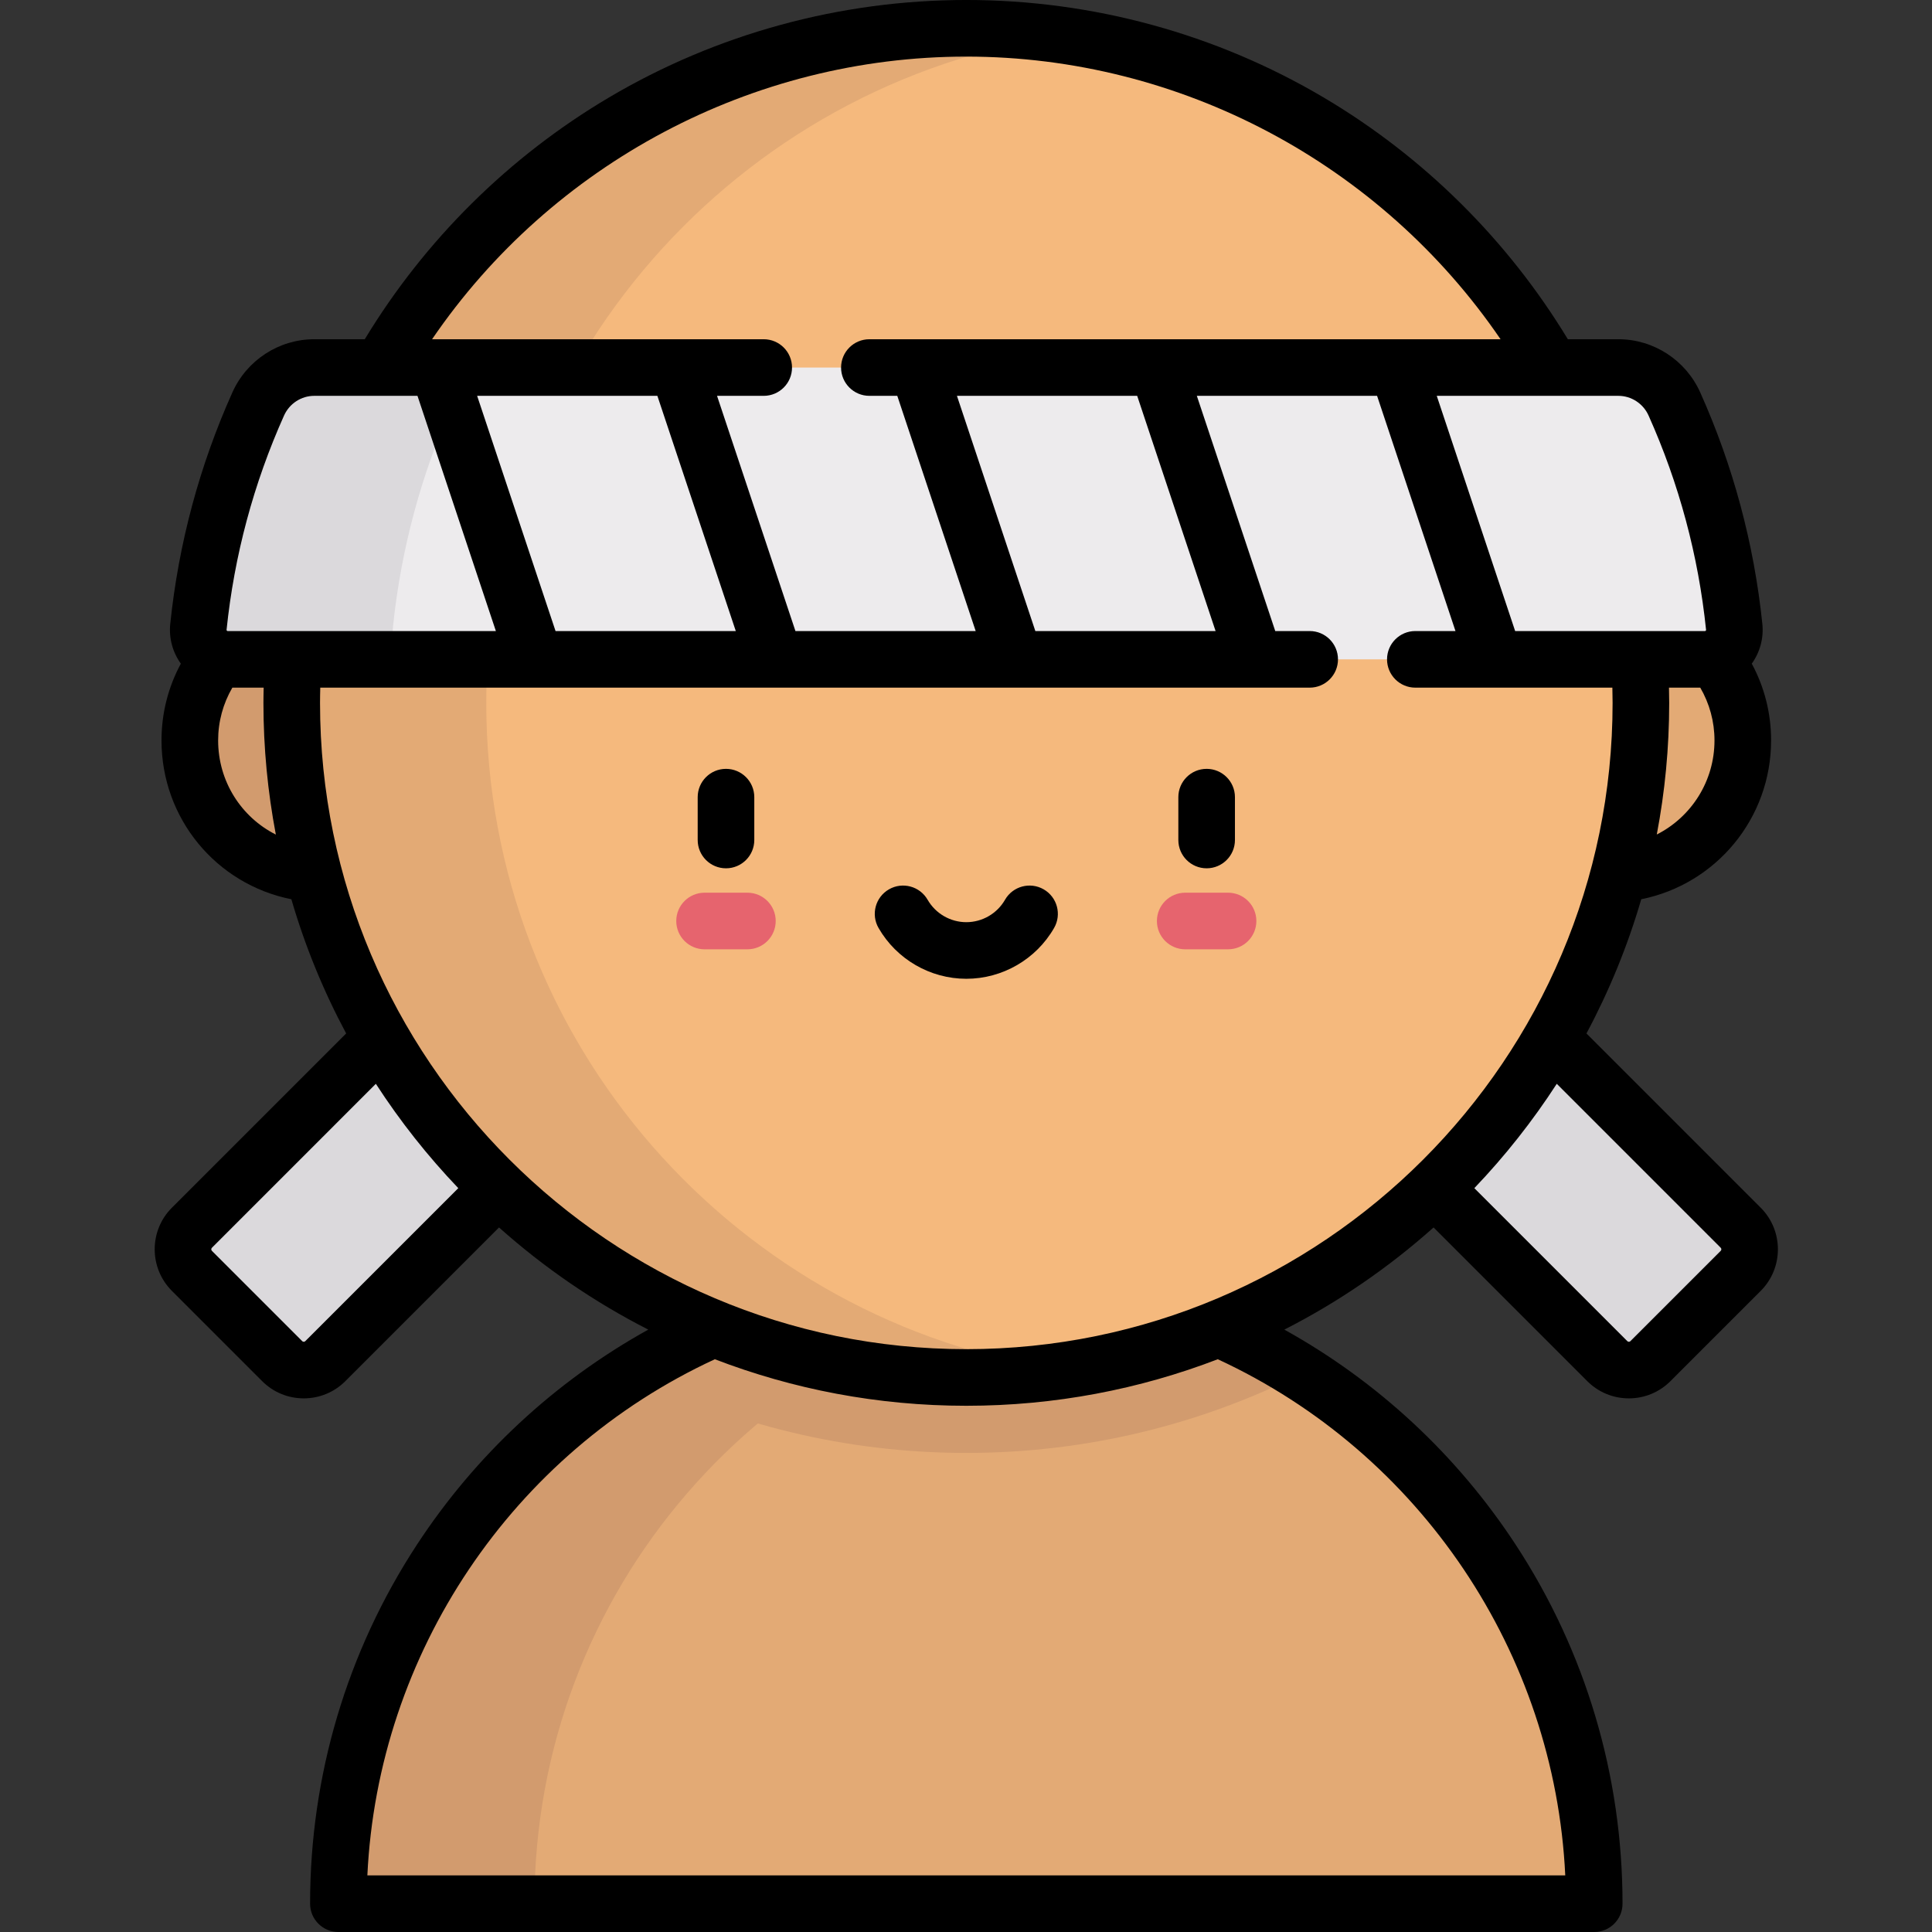
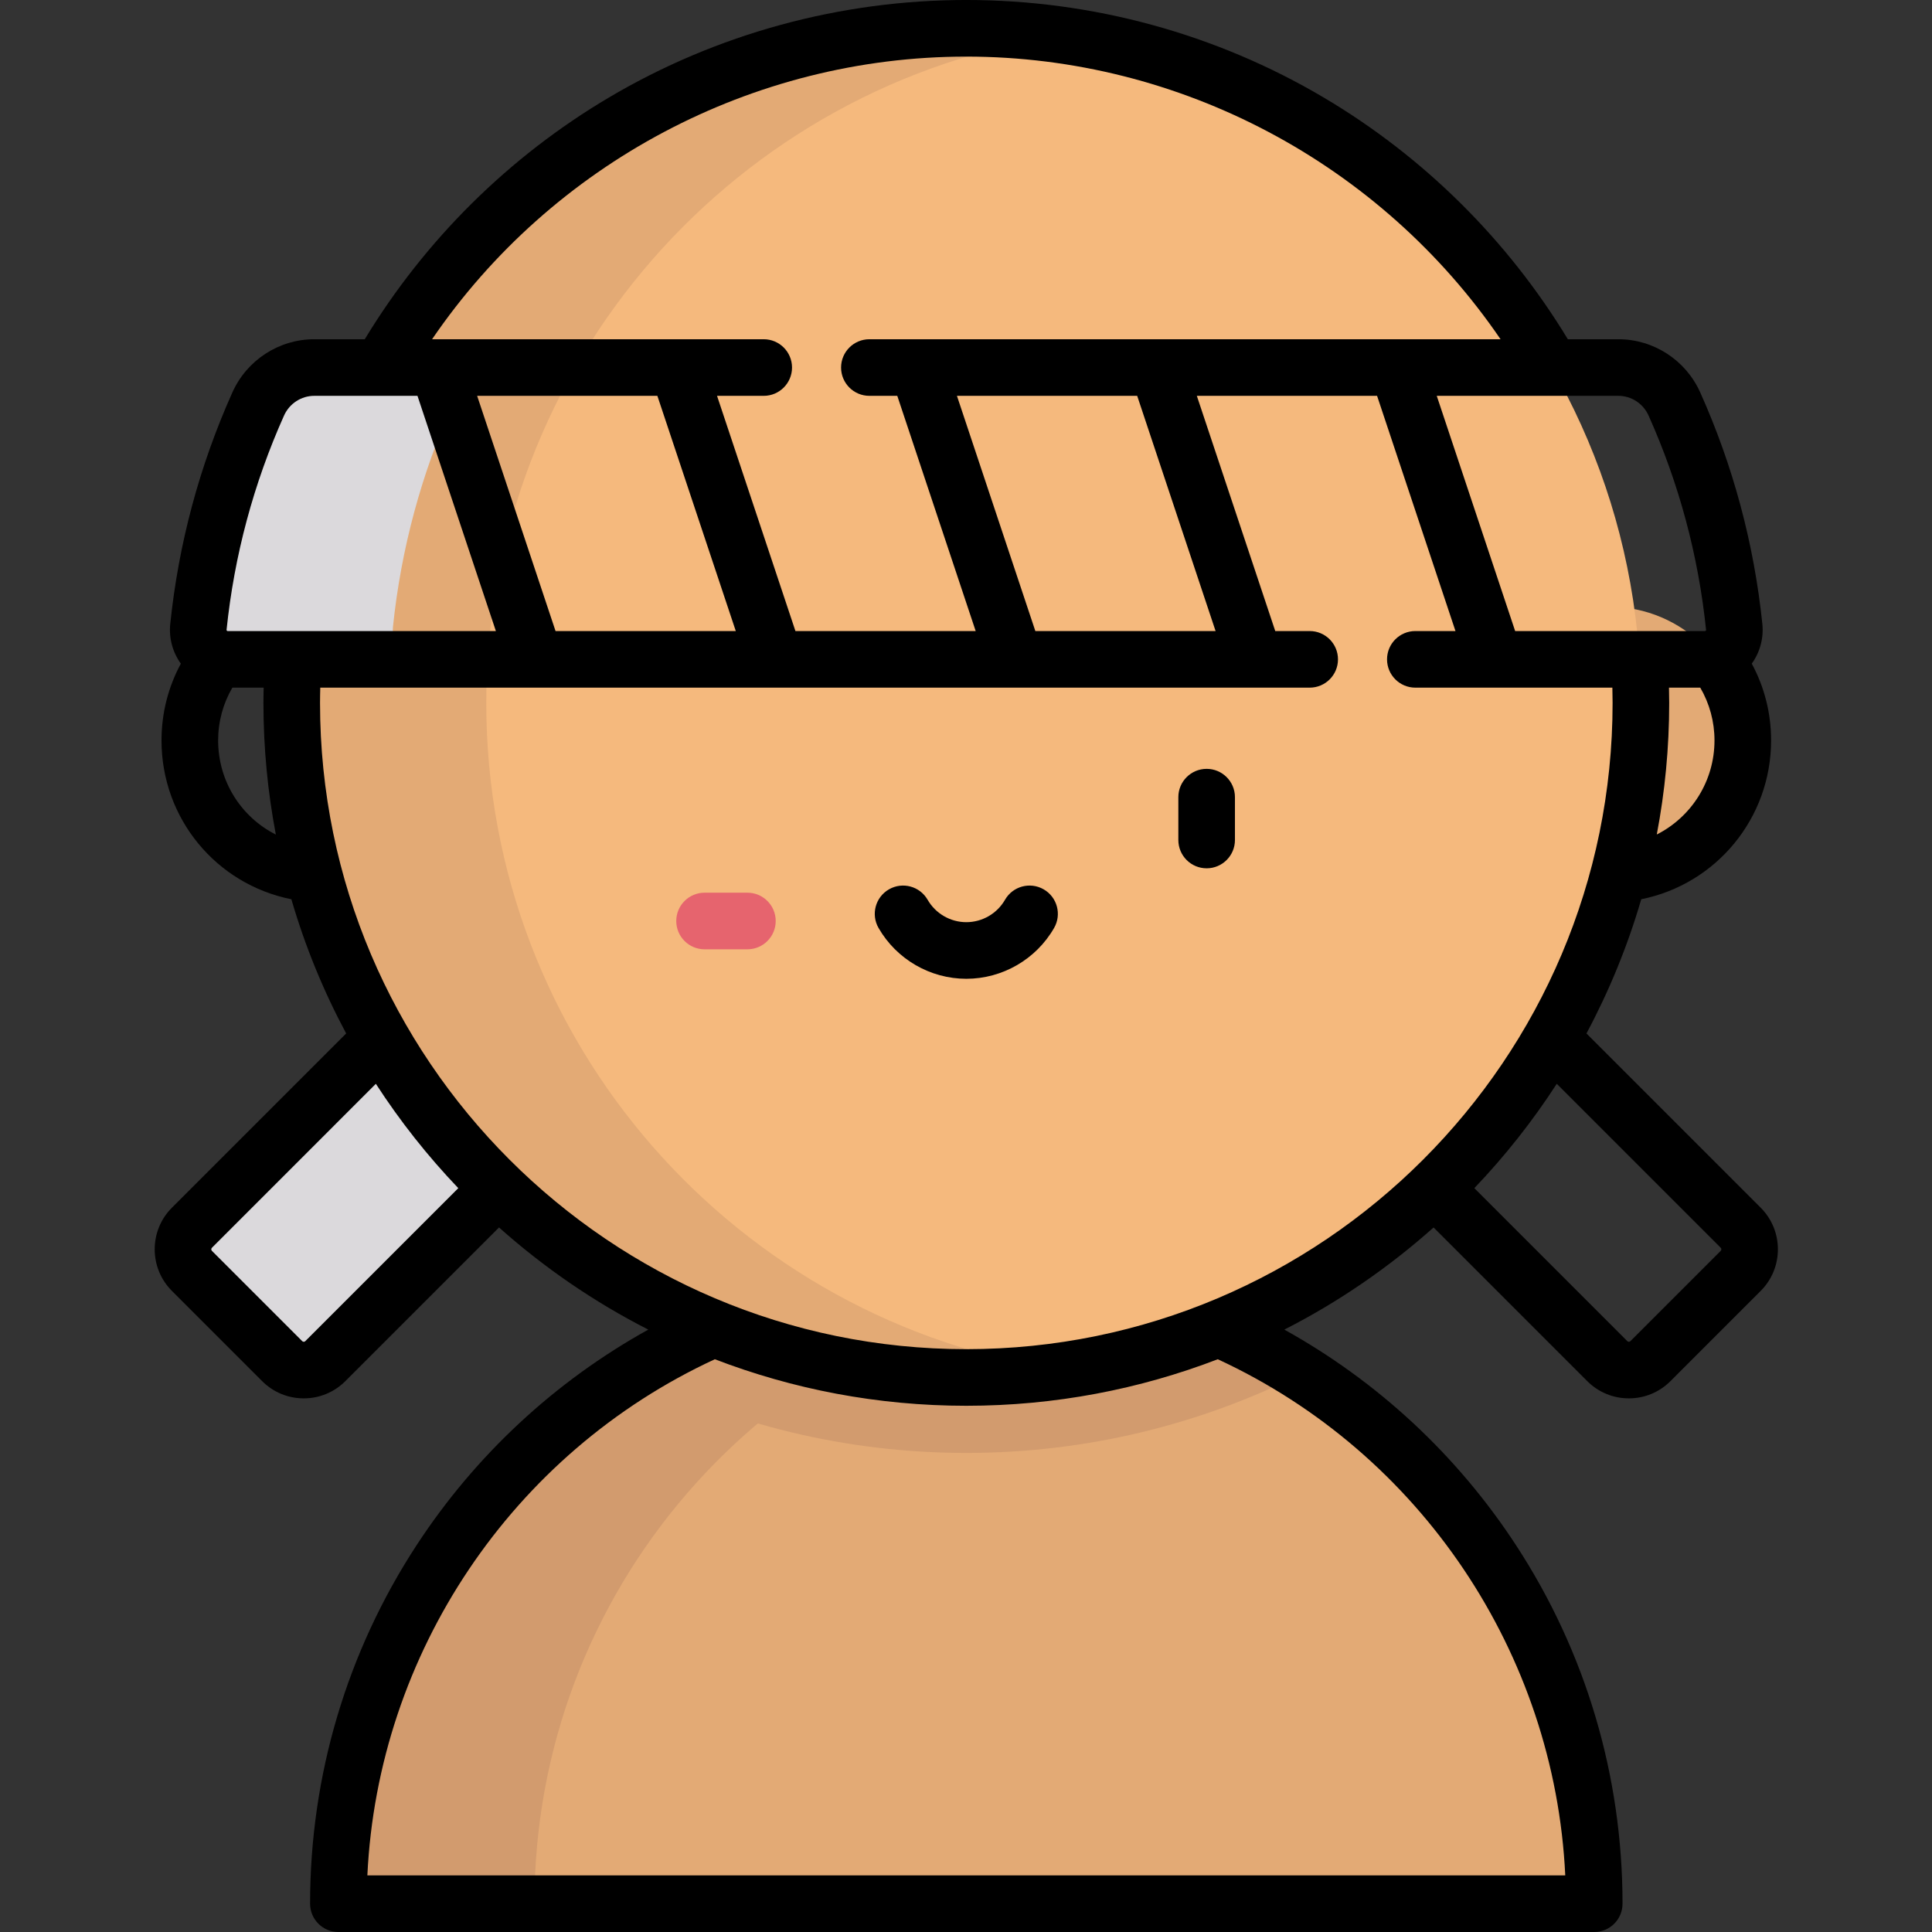
<svg xmlns="http://www.w3.org/2000/svg" height="512pt" viewBox="-41 0 512 512" width="512pt">
  <rect x="-41" y="0" width="512" height="512" fill="#333333" stroke="none" />
  <path d="m33.785 360.715-23.926-23.926c-3.156-3.156-3.156-8.273 0-11.43l97.578-97.578c1.289-1.289 3.375-1.289 4.664 0l30.691 30.691c1.289 1.289 1.289 3.375 0 4.664l-97.578 97.578c-3.156 3.156-8.273 3.156-11.43 0zm0 0" fill="#dbd9dc" />
-   <path d="m420.305 336.789-23.922 23.926c-3.156 3.156-8.277 3.156-11.434 0l-97.574-97.574c-1.289-1.289-1.289-3.379 0-4.668l30.688-30.691c1.289-1.289 3.379-1.289 4.668 0l97.574 97.578c3.16 3.156 3.16 8.273 0 11.43zm0 0" fill="#dbd9dc" />
  <path d="m48.68 504.5c0-91.902 74.5-166.402 166.402-166.402 91.902 0 166.406 74.5 166.406 166.402zm0 0" fill="#e3aa75" />
  <path d="m241.059 340.117c-8.465-1.328-17.137-2.02-25.977-2.02-91.902 0-166.402 74.5-166.402 166.402h51.949c0-83.066 60.867-151.91 140.43-164.383zm0 0" fill="#d29b6e" />
  <path d="m420.859 196.223c0 19.57-15.863 35.438-35.438 35.438-19.57 0-35.438-15.867-35.438-35.438 0-19.574 15.867-35.441 35.438-35.441 19.574 0 35.438 15.867 35.438 35.441zm0 0" fill="#e3aa75" />
-   <path d="m80.184 196.223c0 19.57-15.867 35.438-35.438 35.438-19.574 0-35.441-15.867-35.441-35.438 0-19.574 15.867-35.441 35.441-35.441 19.57 0 35.438 15.867 35.438 35.441zm0 0" fill="#d29b6e" />
  <path d="m215.082 338.098c-32.77 0-63.32 9.477-89.078 25.832 26.812 13.5 57.07 21.113 89.078 21.113 32.012 0 62.27-7.613 89.082-21.113-25.758-16.355-56.312-25.832-89.082-25.832zm0 0" fill="#d29b6e" />
  <path d="m393.855 186.273c0 98.73-80.039 178.77-178.773 178.77-98.73 0-178.77-80.039-178.77-178.77 0-98.734 80.039-178.773 178.77-178.773 98.734 0 178.773 80.039 178.773 178.773zm0 0" fill="#f5b97d" />
  <path d="m87.867 186.273c0-89.98 66.477-164.418 152.996-176.918-8.422-1.215-17.023-1.855-25.781-1.855-98.73 0-178.77 80.039-178.77 178.773 0 98.73 80.039 178.77 178.77 178.77 8.758 0 17.363-.641 25.781-1.855-86.52-12.496-152.996-86.938-152.996-176.914zm0 0" fill="#e3aa75" />
-   <path d="m19.34 174.734h391.484c4.621 0 8.234-4 7.762-8.594-2.156-20.844-7.617-40.715-15.855-59.086-2.625-5.859-8.422-9.652-14.844-9.652h-345.605c-6.422 0-12.219 3.793-14.848 9.652-8.234 18.371-13.695 38.242-15.852 59.086-.477 4.594 3.137 8.594 7.758 8.594zm0 0" fill="#edebed" />
  <path d="m63.137 166.137c2.156-20.84 7.617-40.711 15.855-59.082 2.625-5.859 8.422-9.652 14.844-9.652h-51.555c-6.422 0-12.219 3.793-14.848 9.652-8.234 18.371-13.695 38.242-15.852 59.082-.477 4.598 3.137 8.598 7.758 8.598h51.559c-4.621 0-8.234-4-7.762-8.598zm0 0" fill="#dbd9dc" />
-   <path d="m284.449 251.574h-11.355c-4.141 0-7.5-3.355-7.5-7.5 0-4.141 3.359-7.5 7.5-7.5h11.355c4.145 0 7.5 3.359 7.5 7.5 0 4.145-3.355 7.5-7.5 7.5zm0 0" fill="#e6646e" />
  <path d="m157.07 251.574h-11.355c-4.141 0-7.5-3.355-7.5-7.5 0-4.141 3.359-7.5 7.5-7.5h11.355c4.145 0 7.5 3.359 7.5 7.5 0 4.145-3.355 7.5-7.5 7.5zm0 0" fill="#e6646e" />
  <path d="m425.609 320.059-46.18-46.184c6.004-11.223 10.895-23.129 14.52-35.566 19.859-3.984 34.41-21.453 34.41-42.086 0-7.207-1.762-14.133-5.121-20.348 2.176-3.023 3.191-6.77 2.805-10.508-2.199-21.258-7.738-41.91-16.469-61.379-3.836-8.559-12.352-14.086-21.688-14.086h-13.391c-15.926-26.289-38.203-48.379-64.688-64.051-28.582-16.914-61.336-25.852-94.727-25.852-33.387 0-66.145 8.938-94.723 25.852-26.484 15.668-48.762 37.762-64.688 64.051h-13.391c-9.34 0-17.855 5.527-21.691 14.086-8.727 19.469-14.27 40.121-16.469 61.379-.387 3.738.633 7.484 2.809 10.512-3.359 6.219-5.125 13.152-5.125 20.344 0 20.719 14.523 38.121 34.414 42.09 3.625 12.438 8.512 24.34 14.52 35.562l-46.184 46.184c-6.074 6.074-6.074 15.961 0 22.035l23.926 23.926c2.941 2.941 6.855 4.562 11.02 4.562s8.078-1.621 11.02-4.562l40.73-40.73c11.918 10.629 25.199 19.758 39.555 27.07-24.719 13.707-45.77 33.23-61.359 57.07-18.492 28.27-28.266 61.145-28.266 95.07 0 4.145 3.359 7.5 7.5 7.5h332.809c4.141 0 7.5-3.355 7.5-7.5 0-33.926-9.773-66.801-28.266-95.07-15.59-23.836-36.641-43.363-61.359-57.07 14.355-7.312 27.637-16.441 39.555-27.07l40.73 40.73c2.941 2.941 6.855 4.562 11.02 4.562 4.164 0 8.078-1.621 11.02-4.562l23.926-23.926c6.07-6.074 6.07-15.961-.004-22.035zm-210.527 37.484c-94.438 0-171.27-76.832-171.27-171.27 0-1.34.031-2.688.062-4.039h56.918c.008 0 .016.004.027.004.008 0 .016-.004.023-.004h63.527c.008 0 .016.004.023.004.008 0 .016-.004.023-.004h63.527c.008 0 .016.004.023.004s.02-.004.027-.004h63.527c.008 0 .016.004.023.004s.016-.004.023-.004h14.512c4.145 0 7.5-3.355 7.5-7.5 0-4.141-3.355-7.5-7.5-7.5h-9.125l-20.781-62.332h47.766l20.777 62.332h-10.637c-4.141 0-7.5 3.359-7.5 7.5 0 4.145 3.359 7.5 7.5 7.5h21.016c.008 0 .02.004.027.004s.016-.004.023-.004h31.148c.031 1.348.059 2.699.059 4.039 0 94.438-76.832 171.27-171.273 171.27zm-81.871-252.641 20.781 62.332h-47.766l-20.777-62.332zm127.156 0 20.777 62.332h-47.766l-20.777-62.332zm137.699 116.25c2.152-11.305 3.289-22.961 3.289-34.879 0-1.34-.027-2.691-.059-4.039h8.293c2.461 4.234 3.77 9.004 3.77 13.988 0 10.816-6.148 20.297-15.293 24.93zm-2.18-111.031c8.078 18.016 13.203 37.121 15.238 56.789.004.043.012.125-.074.227-.094.098-.18.098-.227.098h-50.293l-20.777-62.332h48.133c3.438 0 6.578 2.047 8 5.219zm-180.805-95.121c56.75 0 109.844 28.402 141.582 74.902h-27.395c-.031 0-.066-.004-.102 0h-63.473c-.035 0-.07-.004-.105 0h-63.473c-.035 0-.066-.004-.102 0h-12.621c-4.141 0-7.5 3.355-7.5 7.5 0 4.141 3.359 7.5 7.5 7.5h7.395l20.777 62.332h-47.766l-20.777-62.332h12.371c4.145 0 7.5-3.359 7.5-7.5 0-4.145-3.355-7.5-7.5-7.5h-22.852c-.035 0-.07-.004-.105 0h-63.473c-.035 0-.07-.004-.102 0h-1.359c31.738-46.5 84.832-74.902 141.578-74.902zm-180.805 95.121c1.422-3.172 4.562-5.219 8.004-5.219h27.355l20.777 62.332h-71.074c-.047 0-.133 0-.223-.102-.086-.098-.078-.18-.074-.223 2.035-19.668 7.16-38.773 15.234-56.789zm-17.469 86.102c0-4.977 1.305-9.75 3.766-13.988h8.301c-.027 1.352-.062 2.699-.062 4.039 0 11.926 1.141 23.586 3.289 34.898-9.156-4.617-15.293-14.082-15.293-24.949zm23.102 159.188c-.043.043-.168.172-.41.172s-.367-.129-.414-.172l-23.922-23.922c-.23-.227-.23-.598 0-.824l43.441-43.445c6.41 9.902 13.73 19.16 21.848 27.652zm333.898 141.59h-317.453c2.797-58.816 38.305-111.906 92.086-136.789 20.703 7.957 43.168 12.332 66.641 12.332 23.473 0 45.938-4.375 66.641-12.332 53.785 24.883 89.289 77.973 92.086 136.789zm41.195-165.512-23.926 23.922c-.043.043-.172.172-.41.172-.242 0-.371-.129-.414-.172l-40.539-40.539c8.117-8.492 15.434-17.75 21.844-27.652l43.445 43.445c.227.227.227.598 0 .824zm0 0" />
  <path d="m235.582 235.684c-3.594-2.066-8.18-.828-10.242 2.762-2.105 3.668-6.035 5.941-10.258 5.941-4.219 0-8.148-2.277-10.254-5.941-2.066-3.59-6.652-4.828-10.242-2.762-3.59 2.062-4.828 6.648-2.762 10.238 4.773 8.305 13.688 13.465 23.258 13.465 9.574 0 18.488-5.156 23.262-13.465 2.066-3.59.828-8.176-2.762-10.238zm0 0" />
  <path d="m278.773 203.754c-4.145 0-7.5 3.359-7.5 7.5v11.355c0 4.145 3.355 7.5 7.5 7.5 4.141 0 7.5-3.355 7.5-7.5v-11.355c0-4.141-3.359-7.5-7.5-7.5zm0 0" />
-   <path d="m151.395 203.754c-4.145 0-7.5 3.359-7.5 7.5v11.355c0 4.145 3.355 7.5 7.5 7.5 4.141 0 7.5-3.355 7.5-7.5v-11.355c0-4.141-3.359-7.5-7.5-7.5zm0 0" />
</svg>